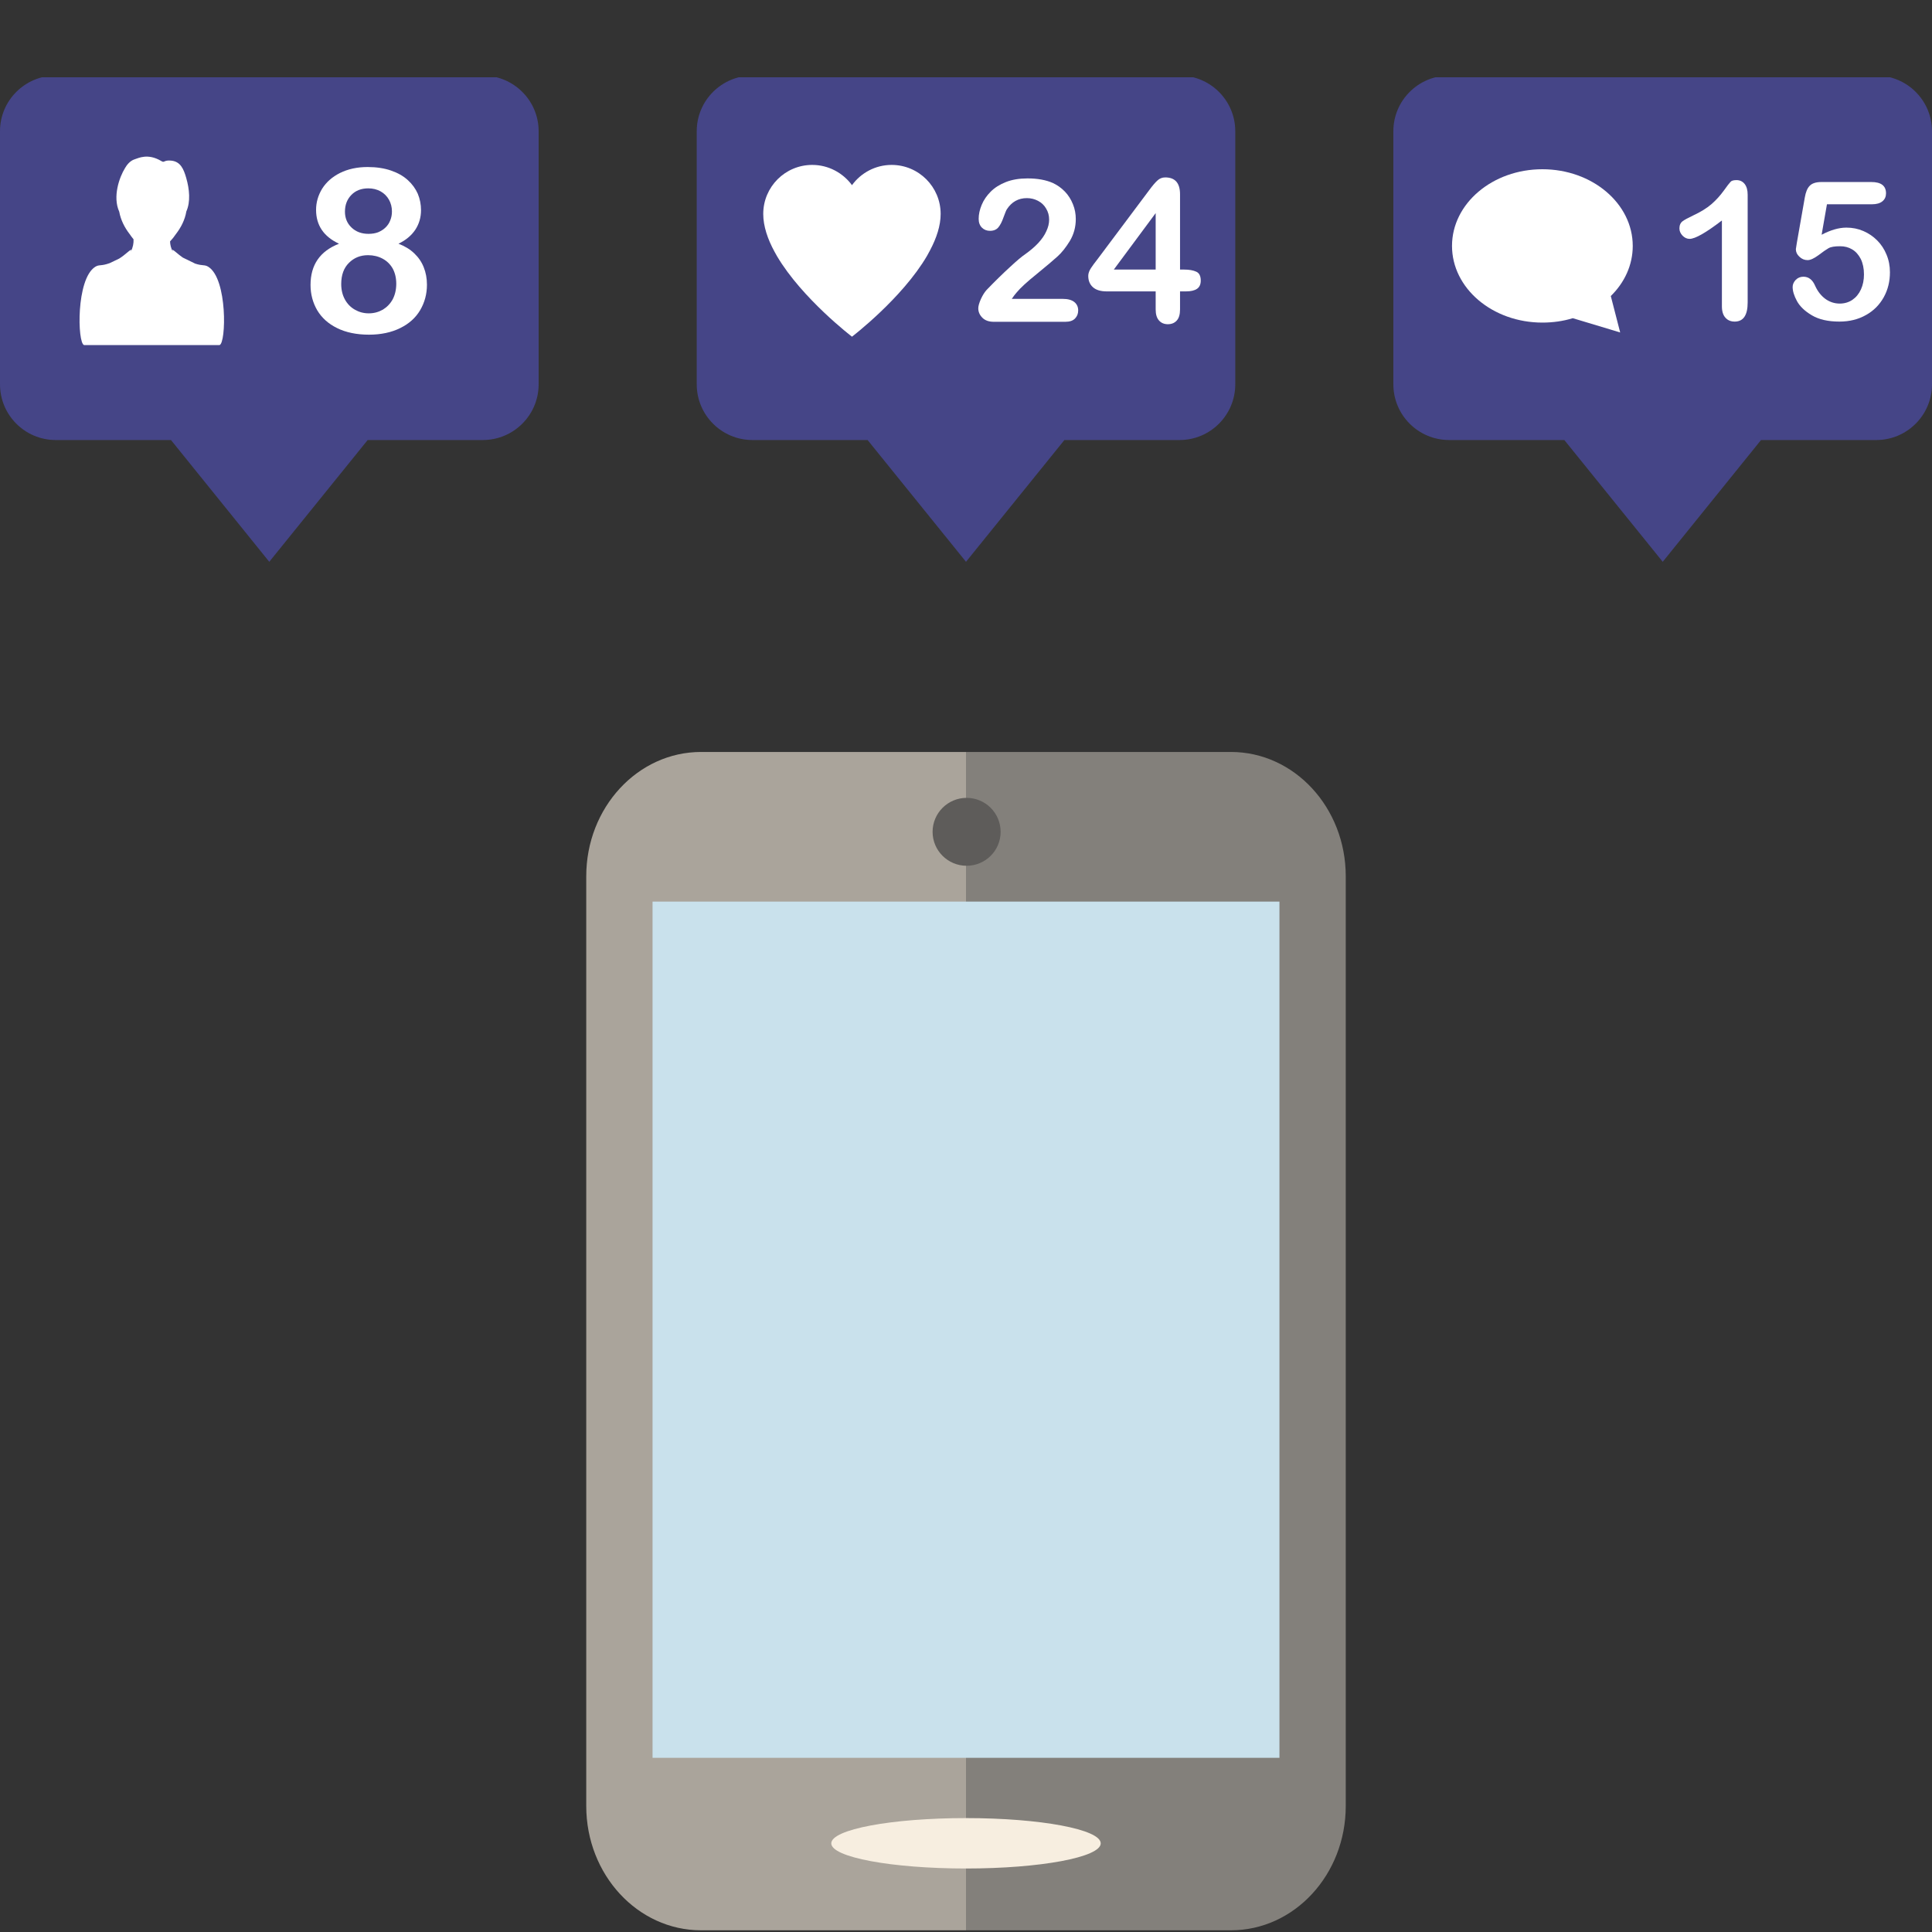
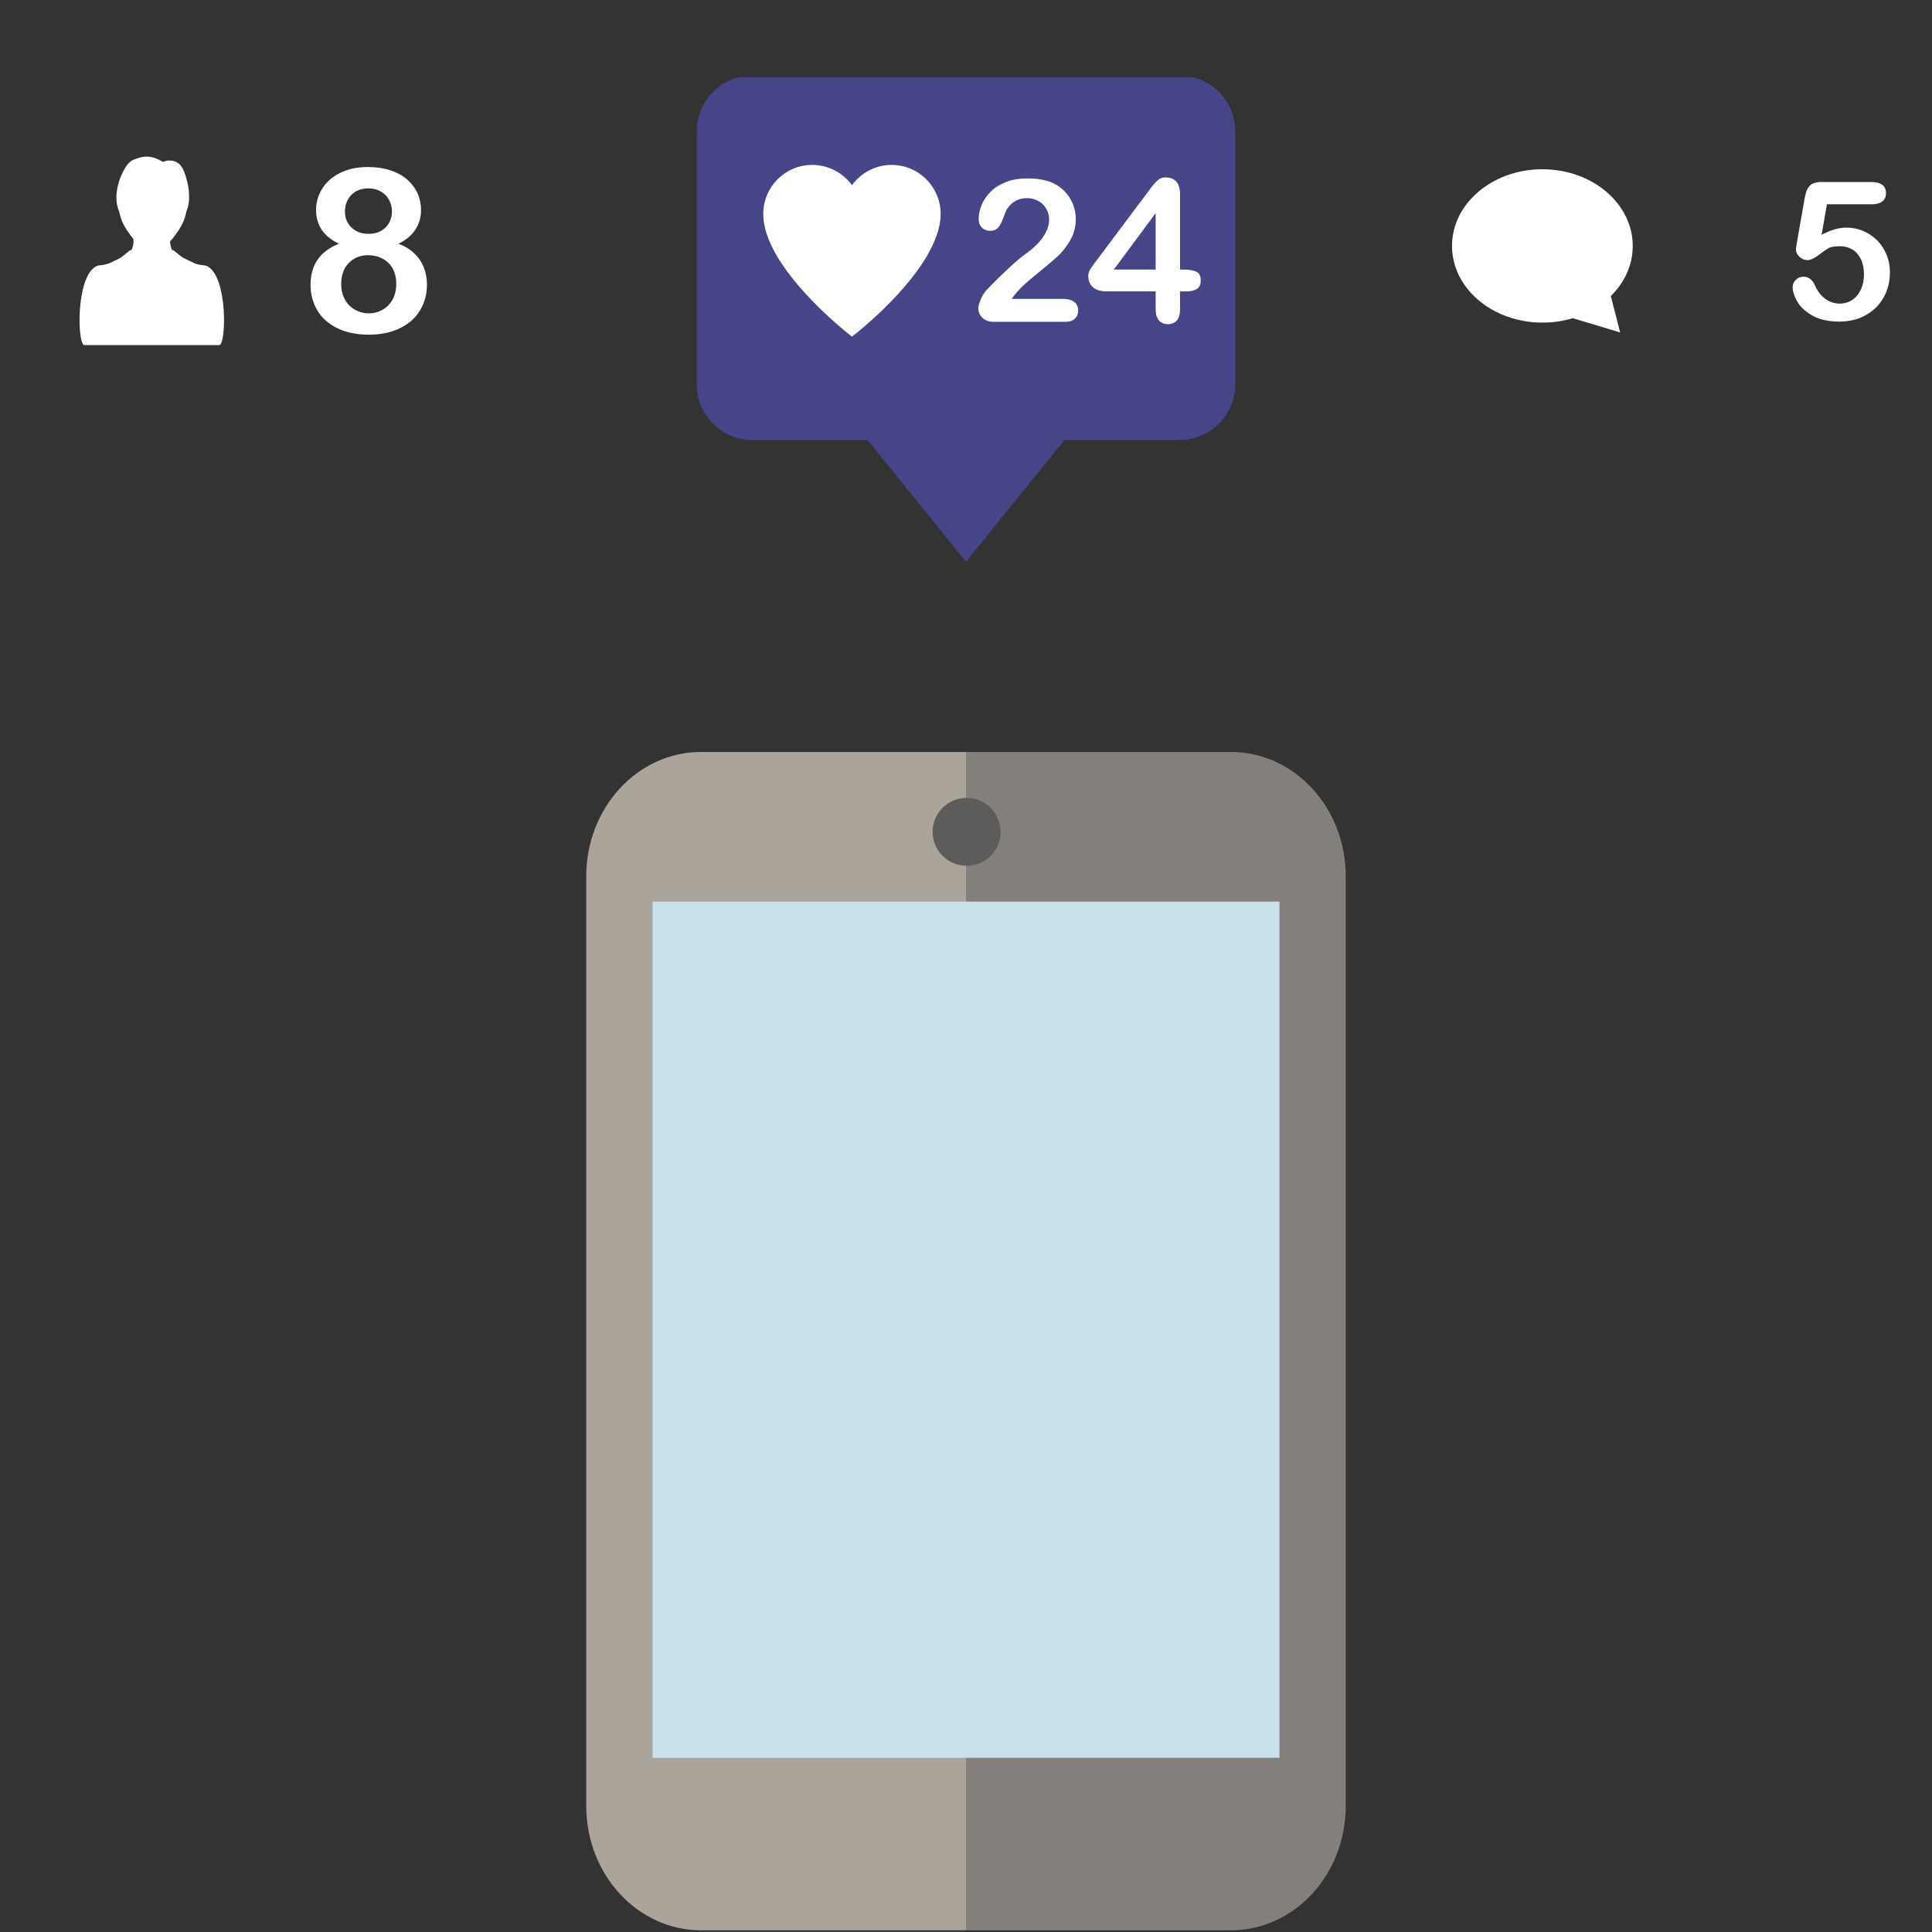
<svg xmlns="http://www.w3.org/2000/svg" width="100" zoomAndPan="magnify" viewBox="0 0 75 75" height="100" preserveAspectRatio="xMidYMid meet" version="1.0">
  <rect x="0" y="0" width="75" height="75" fill="#333333" stroke="none" />
  <defs>
    <clipPath id="81fa632356">
      <path d="M 22.719 29.172 L 37.5 29.172 L 37.5 74.934 L 22.719 74.934 Z M 22.719 29.172 " clip-rule="nonzero" />
    </clipPath>
    <clipPath id="fdea237148">
      <path d="M 37.5 29.172 L 52.281 29.172 L 52.281 74.934 L 37.5 74.934 Z M 37.5 29.172 " clip-rule="nonzero" />
    </clipPath>
    <clipPath id="5045a131cb">
-       <path d="M 0 3 L 21 3 L 21 22 L 0 22 Z M 0 3 " clip-rule="nonzero" />
-     </clipPath>
+       </clipPath>
    <clipPath id="5d4b688703">
      <path d="M 27 3 L 48 3 L 48 22 L 27 22 Z M 27 3 " clip-rule="nonzero" />
    </clipPath>
    <clipPath id="3a0737fb01">
      <path d="M 54 3 L 75 3 L 75 22 L 54 22 Z M 54 3 " clip-rule="nonzero" />
    </clipPath>
  </defs>
  <g clip-path="url(#81fa632356)">
    <path fill="#aaa49b" d="M 27.215 29.191 C 24.754 29.191 22.758 31.352 22.758 34.016 L 22.758 70.109 C 22.758 72.773 24.754 74.934 27.215 74.934 L 37.5 74.934 L 37.5 29.191 L 27.215 29.191 " fill-opacity="1" fill-rule="nonzero" />
  </g>
  <g clip-path="url(#fdea237148)">
    <path fill="#83807b" d="M 47.785 29.191 C 50.246 29.191 52.242 31.352 52.242 34.016 L 52.242 70.109 C 52.242 72.773 50.246 74.934 47.785 74.934 L 37.5 74.934 L 37.5 29.191 L 47.785 29.191 " fill-opacity="1" fill-rule="nonzero" />
  </g>
  <path fill="#c9e1ec" d="M 37.5 35 L 25.332 35 L 25.332 68.238 L 49.668 68.238 L 49.668 35 L 37.5 35 " fill-opacity="1" fill-rule="nonzero" />
-   <path fill="#f7eee0" d="M 42.73 71.559 C 42.73 72.098 40.387 72.535 37.5 72.535 C 34.613 72.535 32.27 72.098 32.27 71.559 C 32.27 71.016 34.613 70.578 37.5 70.578 C 40.387 70.578 42.73 71.016 42.73 71.559 " fill-opacity="1" fill-rule="nonzero" />
  <path fill="#5e5c5a" d="M 38.844 32.293 C 38.844 33.02 38.254 33.609 37.523 33.609 C 36.797 33.609 36.203 33.02 36.203 32.293 C 36.203 31.562 36.797 30.973 37.523 30.973 C 38.254 30.973 38.844 31.562 38.844 32.293 " fill-opacity="1" fill-rule="nonzero" />
  <g clip-path="url(#5045a131cb)">
    <path fill="#454587" d="M 18.742 2.934 L 2.164 2.934 C 0.969 2.934 0 3.902 0 5.094 L 0 14.918 C 0 16.113 0.969 17.082 2.164 17.082 L 6.637 17.082 L 10.453 21.809 L 14.273 17.082 L 18.742 17.082 C 19.938 17.082 20.91 16.113 20.91 14.918 L 20.91 5.094 C 20.91 3.902 19.938 2.934 18.742 2.934 " fill-opacity="1" fill-rule="nonzero" />
  </g>
  <path fill="#ffffff" d="M 5.891 10.773 Z M 8.09 10.359 C 7.938 10.262 7.879 10.332 7.578 10.234 L 7.098 10 C 6.891 9.859 6.781 9.73 6.688 9.691 C 6.695 9.719 6.699 9.742 6.707 9.766 C 6.637 9.633 6.605 9.5 6.602 9.371 C 6.684 9.285 6.762 9.188 6.832 9.082 C 7.023 8.836 7.18 8.535 7.234 8.207 C 7.402 7.832 7.355 7.344 7.23 6.91 C 7.129 6.555 7.004 6.262 6.629 6.234 C 6.348 6.211 6.391 6.332 6.266 6.254 C 5.738 5.938 5.371 6.141 5.238 6.18 C 5.027 6.242 4.902 6.441 4.852 6.527 C 4.637 6.875 4.363 7.633 4.629 8.219 C 4.688 8.547 4.844 8.844 5.035 9.09 C 5.082 9.16 5.133 9.227 5.184 9.289 C 5.191 9.438 5.164 9.602 5.078 9.766 C 5.082 9.742 5.09 9.719 5.098 9.691 C 4.992 9.734 4.871 9.887 4.625 10.039 L 4.258 10.215 C 3.914 10.34 3.855 10.258 3.695 10.359 C 2.949 10.832 3.004 13.32 3.262 13.395 L 8.523 13.395 C 8.781 13.32 8.836 10.832 8.09 10.359 " fill-opacity="1" fill-rule="nonzero" />
  <g clip-path="url(#5d4b688703)">
    <path fill="#454587" d="M 45.789 2.934 L 29.211 2.934 C 28.016 2.934 27.047 3.902 27.047 5.094 L 27.047 14.918 C 27.047 16.113 28.016 17.082 29.211 17.082 L 33.68 17.082 L 37.5 21.809 L 41.32 17.082 L 45.789 17.082 C 46.984 17.082 47.953 16.113 47.953 14.918 L 47.953 5.094 C 47.953 3.902 46.984 2.934 45.789 2.934 " fill-opacity="1" fill-rule="nonzero" />
  </g>
  <g clip-path="url(#3a0737fb01)">
-     <path fill="#454587" d="M 72.836 2.934 L 56.258 2.934 C 55.059 2.934 54.09 3.902 54.09 5.094 L 54.09 14.918 C 54.09 16.113 55.059 17.082 56.258 17.082 L 60.727 17.082 L 64.547 21.809 L 68.363 17.082 L 72.836 17.082 C 74.031 17.082 75 16.113 75 14.918 L 75 5.094 C 75 3.902 74.031 2.934 72.836 2.934 " fill-opacity="1" fill-rule="nonzero" />
-   </g>
+     </g>
  <path fill="#ffffff" d="M 14.297 7.312 C 14.023 7.312 13.805 7.398 13.641 7.566 C 13.473 7.738 13.391 7.953 13.391 8.219 C 13.391 8.465 13.477 8.672 13.645 8.832 C 13.816 8.996 14.035 9.078 14.305 9.078 C 14.441 9.078 14.566 9.059 14.68 9.016 C 14.789 8.969 14.887 8.91 14.965 8.832 C 15.043 8.758 15.105 8.668 15.148 8.559 C 15.191 8.453 15.215 8.34 15.215 8.211 C 15.215 8.039 15.176 7.887 15.098 7.75 C 15.023 7.617 14.914 7.508 14.777 7.43 C 14.637 7.352 14.477 7.312 14.297 7.312 Z M 15.383 11.016 C 15.383 10.793 15.336 10.594 15.246 10.426 C 15.152 10.262 15.023 10.133 14.855 10.043 C 14.688 9.953 14.496 9.906 14.289 9.906 C 13.992 9.906 13.746 10.004 13.547 10.203 C 13.348 10.398 13.246 10.672 13.246 11.027 C 13.246 11.25 13.293 11.449 13.387 11.621 C 13.48 11.793 13.609 11.926 13.773 12.02 C 13.934 12.113 14.113 12.164 14.316 12.164 C 14.52 12.164 14.699 12.113 14.863 12.02 C 15.023 11.922 15.152 11.789 15.246 11.617 C 15.336 11.441 15.383 11.242 15.383 11.016 Z M 12.27 8.145 C 12.27 7.859 12.348 7.586 12.504 7.328 C 12.664 7.074 12.895 6.867 13.199 6.715 C 13.508 6.562 13.863 6.484 14.273 6.484 C 14.617 6.484 14.918 6.531 15.18 6.621 C 15.441 6.711 15.656 6.832 15.832 6.992 C 16.004 7.148 16.133 7.328 16.219 7.523 C 16.301 7.723 16.344 7.934 16.344 8.156 C 16.344 8.438 16.27 8.691 16.125 8.914 C 15.977 9.137 15.762 9.32 15.469 9.461 C 15.715 9.555 15.922 9.68 16.082 9.836 C 16.246 9.992 16.367 10.168 16.449 10.375 C 16.531 10.578 16.574 10.805 16.574 11.051 C 16.574 11.418 16.484 11.746 16.309 12.043 C 16.133 12.34 15.875 12.57 15.531 12.738 C 15.191 12.906 14.785 12.992 14.324 12.992 C 13.844 12.992 13.43 12.906 13.09 12.738 C 12.746 12.57 12.492 12.34 12.316 12.047 C 12.145 11.754 12.055 11.426 12.055 11.062 C 12.055 10.281 12.422 9.75 13.16 9.461 C 12.566 9.184 12.27 8.746 12.27 8.145 " fill-opacity="1" fill-rule="nonzero" />
  <path fill="#ffffff" d="M 30.164 9.945 C 31.133 11.586 33.074 13.07 33.074 13.07 C 33.074 13.07 35.027 11.578 35.988 9.93 L 36.105 9.715 C 36.355 9.242 36.516 8.762 36.516 8.305 C 36.516 7.254 35.664 6.402 34.613 6.402 C 33.98 6.402 33.418 6.715 33.074 7.188 C 32.727 6.715 32.164 6.402 31.531 6.402 C 30.48 6.402 29.629 7.254 29.629 8.305 C 29.629 8.781 29.801 9.285 30.07 9.777 L 30.164 9.945 " fill-opacity="1" fill-rule="nonzero" />
  <path fill="#ffffff" d="M 39.277 11.602 L 41.25 11.602 C 41.449 11.602 41.598 11.641 41.703 11.723 C 41.805 11.805 41.855 11.914 41.855 12.051 C 41.855 12.176 41.816 12.277 41.734 12.363 C 41.652 12.449 41.527 12.492 41.359 12.492 L 38.578 12.492 C 38.391 12.492 38.242 12.441 38.137 12.336 C 38.031 12.23 37.977 12.109 37.977 11.969 C 37.977 11.879 38.012 11.758 38.078 11.609 C 38.148 11.457 38.223 11.34 38.301 11.254 C 38.637 10.906 38.941 10.609 39.211 10.363 C 39.48 10.113 39.672 9.953 39.789 9.875 C 39.996 9.727 40.168 9.582 40.305 9.434 C 40.441 9.285 40.547 9.137 40.617 8.98 C 40.691 8.824 40.727 8.676 40.727 8.527 C 40.727 8.363 40.688 8.223 40.609 8.094 C 40.535 7.965 40.43 7.867 40.297 7.797 C 40.164 7.727 40.02 7.691 39.863 7.691 C 39.535 7.691 39.273 7.836 39.086 8.125 C 39.059 8.164 39.02 8.266 38.957 8.434 C 38.898 8.605 38.832 8.734 38.758 8.824 C 38.684 8.914 38.574 8.961 38.43 8.961 C 38.305 8.961 38.199 8.918 38.117 8.836 C 38.035 8.754 37.992 8.641 37.992 8.496 C 37.992 8.32 38.031 8.141 38.109 7.953 C 38.188 7.762 38.305 7.594 38.461 7.438 C 38.613 7.285 38.812 7.16 39.051 7.066 C 39.289 6.973 39.566 6.926 39.887 6.926 C 40.273 6.926 40.602 6.984 40.875 7.105 C 41.051 7.188 41.203 7.297 41.34 7.438 C 41.473 7.578 41.578 7.742 41.652 7.93 C 41.727 8.113 41.762 8.305 41.762 8.504 C 41.762 8.816 41.684 9.098 41.531 9.355 C 41.375 9.609 41.215 9.809 41.055 9.953 C 40.895 10.098 40.625 10.328 40.246 10.637 C 39.863 10.945 39.605 11.184 39.465 11.355 C 39.402 11.426 39.34 11.508 39.277 11.602 " fill-opacity="1" fill-rule="nonzero" />
  <path fill="#ffffff" d="M 43.238 10.465 L 44.863 10.465 L 44.863 8.273 Z M 44.863 12.012 L 44.863 11.312 L 42.965 11.312 C 42.727 11.312 42.547 11.258 42.426 11.148 C 42.305 11.039 42.246 10.895 42.246 10.707 C 42.246 10.66 42.254 10.613 42.273 10.562 C 42.289 10.512 42.316 10.461 42.352 10.406 C 42.387 10.352 42.422 10.301 42.461 10.25 C 42.5 10.199 42.547 10.141 42.602 10.066 L 44.605 7.391 C 44.734 7.215 44.844 7.086 44.93 7.008 C 45.012 6.93 45.113 6.887 45.234 6.887 C 45.617 6.887 45.809 7.105 45.809 7.543 L 45.809 10.465 L 45.969 10.465 C 46.164 10.465 46.32 10.492 46.438 10.547 C 46.555 10.598 46.613 10.715 46.613 10.891 C 46.613 11.039 46.566 11.145 46.469 11.211 C 46.375 11.277 46.23 11.312 46.039 11.312 L 45.809 11.312 L 45.809 12.012 C 45.809 12.207 45.766 12.352 45.68 12.445 C 45.594 12.539 45.48 12.586 45.336 12.586 C 45.195 12.586 45.078 12.539 44.992 12.441 C 44.906 12.344 44.863 12.203 44.863 12.012 " fill-opacity="1" fill-rule="nonzero" />
  <path fill="#ffffff" d="M 62.531 11.492 C 63.062 10.973 63.383 10.293 63.383 9.547 C 63.383 7.902 61.812 6.57 59.875 6.57 C 57.938 6.57 56.367 7.902 56.367 9.547 C 56.367 11.191 57.938 12.523 59.875 12.523 C 60.289 12.523 60.688 12.465 61.055 12.352 L 62.895 12.906 L 62.531 11.492 " fill-opacity="1" fill-rule="nonzero" />
-   <path fill="#ffffff" d="M 66.844 11.891 L 66.844 8.559 C 66.223 9.035 65.805 9.273 65.59 9.273 C 65.488 9.273 65.395 9.23 65.316 9.148 C 65.238 9.066 65.195 8.973 65.195 8.867 C 65.195 8.742 65.238 8.648 65.316 8.59 C 65.395 8.531 65.531 8.457 65.73 8.363 C 66.023 8.227 66.262 8.078 66.438 7.926 C 66.617 7.77 66.773 7.598 66.91 7.41 C 67.047 7.219 67.137 7.102 67.18 7.059 C 67.219 7.012 67.297 6.992 67.414 6.992 C 67.543 6.992 67.648 7.043 67.727 7.141 C 67.805 7.242 67.844 7.379 67.844 7.555 L 67.844 11.746 C 67.844 12.238 67.676 12.484 67.34 12.484 C 67.191 12.484 67.07 12.434 66.98 12.332 C 66.891 12.234 66.844 12.086 66.844 11.891 " fill-opacity="1" fill-rule="nonzero" />
  <path fill="#ffffff" d="M 72.668 7.93 L 70.922 7.93 L 70.715 9.113 C 71.062 8.93 71.383 8.836 71.676 8.836 C 71.91 8.836 72.129 8.879 72.336 8.969 C 72.539 9.055 72.719 9.18 72.871 9.332 C 73.027 9.488 73.148 9.672 73.234 9.883 C 73.324 10.098 73.367 10.324 73.367 10.57 C 73.367 10.922 73.289 11.246 73.129 11.535 C 72.969 11.824 72.742 12.059 72.441 12.227 C 72.141 12.398 71.797 12.484 71.406 12.484 C 70.965 12.484 70.609 12.402 70.34 12.242 C 70.066 12.082 69.871 11.895 69.758 11.688 C 69.645 11.48 69.59 11.297 69.59 11.141 C 69.59 11.043 69.629 10.953 69.707 10.867 C 69.789 10.785 69.887 10.742 70.008 10.742 C 70.211 10.742 70.363 10.859 70.465 11.098 C 70.562 11.312 70.695 11.48 70.859 11.602 C 71.027 11.723 71.215 11.785 71.418 11.785 C 71.605 11.785 71.773 11.734 71.914 11.637 C 72.055 11.539 72.164 11.406 72.242 11.234 C 72.32 11.062 72.359 10.871 72.359 10.652 C 72.359 10.418 72.316 10.219 72.234 10.051 C 72.148 9.887 72.039 9.762 71.898 9.68 C 71.762 9.598 71.605 9.559 71.434 9.559 C 71.223 9.559 71.074 9.582 70.98 9.637 C 70.891 9.688 70.762 9.777 70.594 9.906 C 70.422 10.031 70.281 10.098 70.172 10.098 C 70.051 10.098 69.945 10.055 69.852 9.965 C 69.758 9.879 69.715 9.781 69.715 9.672 C 69.715 9.66 69.727 9.578 69.754 9.422 L 70.062 7.668 C 70.098 7.457 70.16 7.305 70.254 7.211 C 70.344 7.117 70.496 7.066 70.707 7.066 L 72.645 7.066 C 73.027 7.066 73.215 7.215 73.215 7.504 C 73.215 7.629 73.172 7.734 73.078 7.812 C 72.984 7.891 72.848 7.93 72.668 7.93 " fill-opacity="1" fill-rule="nonzero" />
</svg>